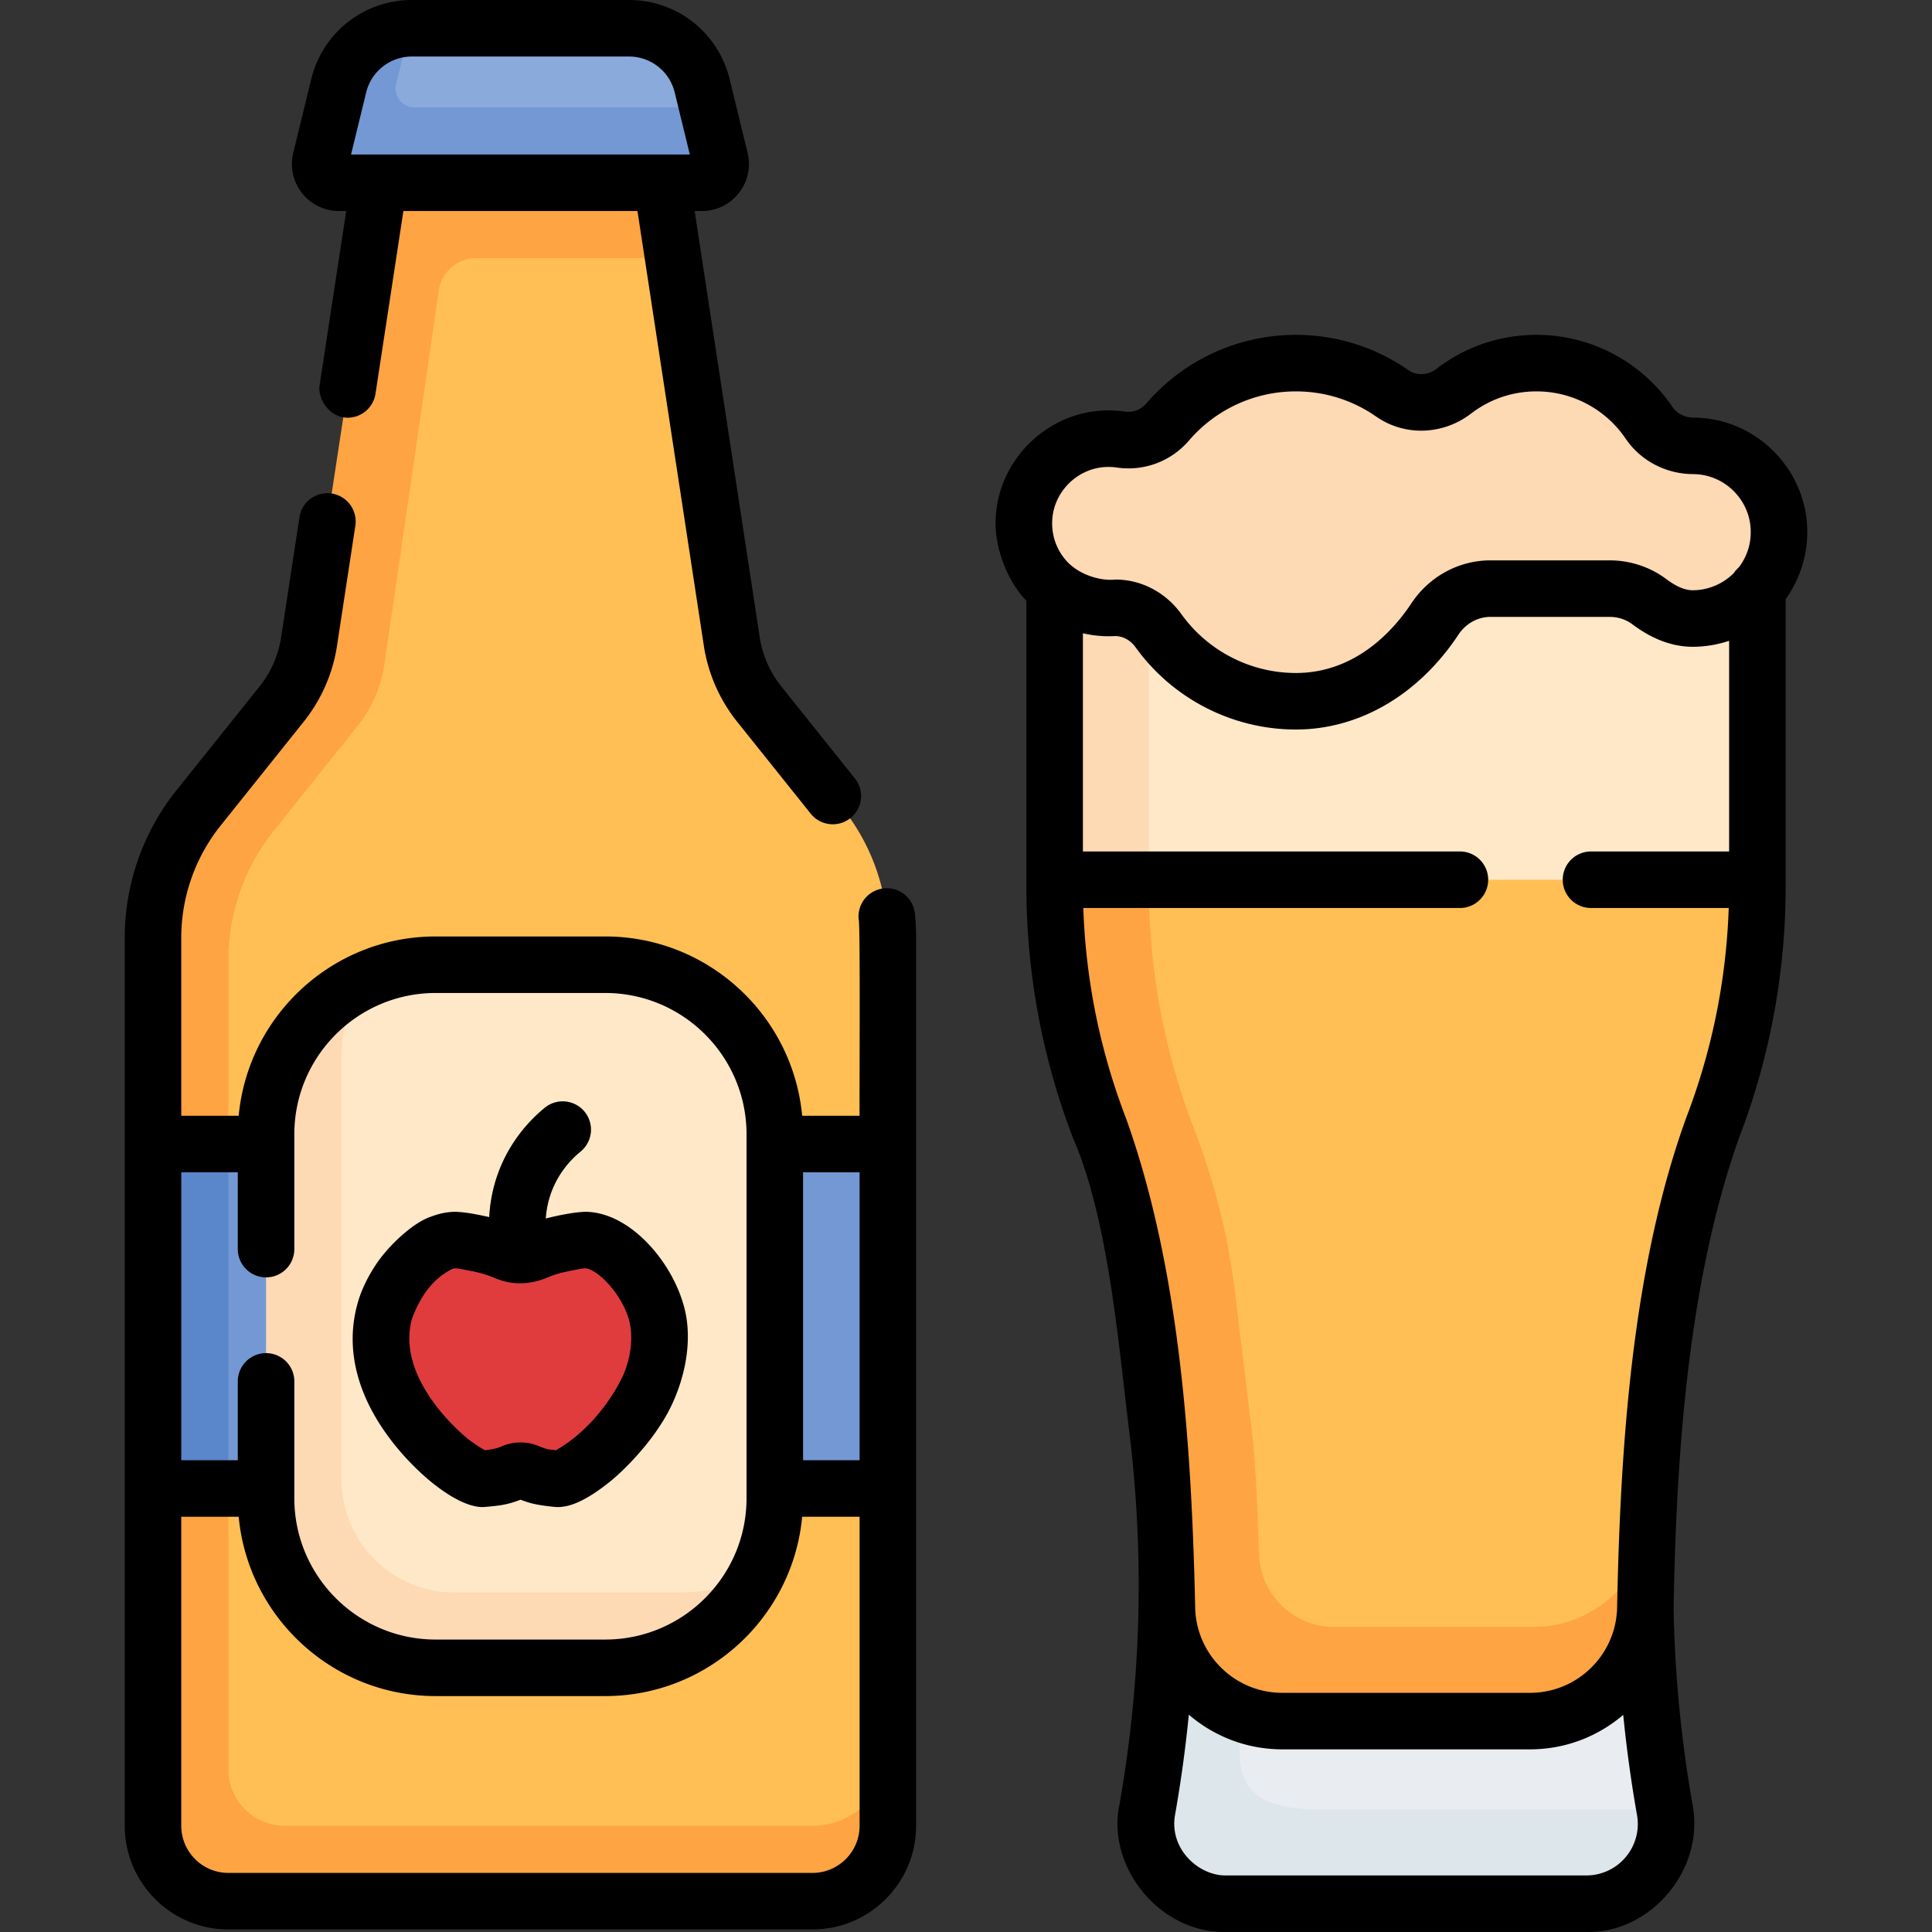
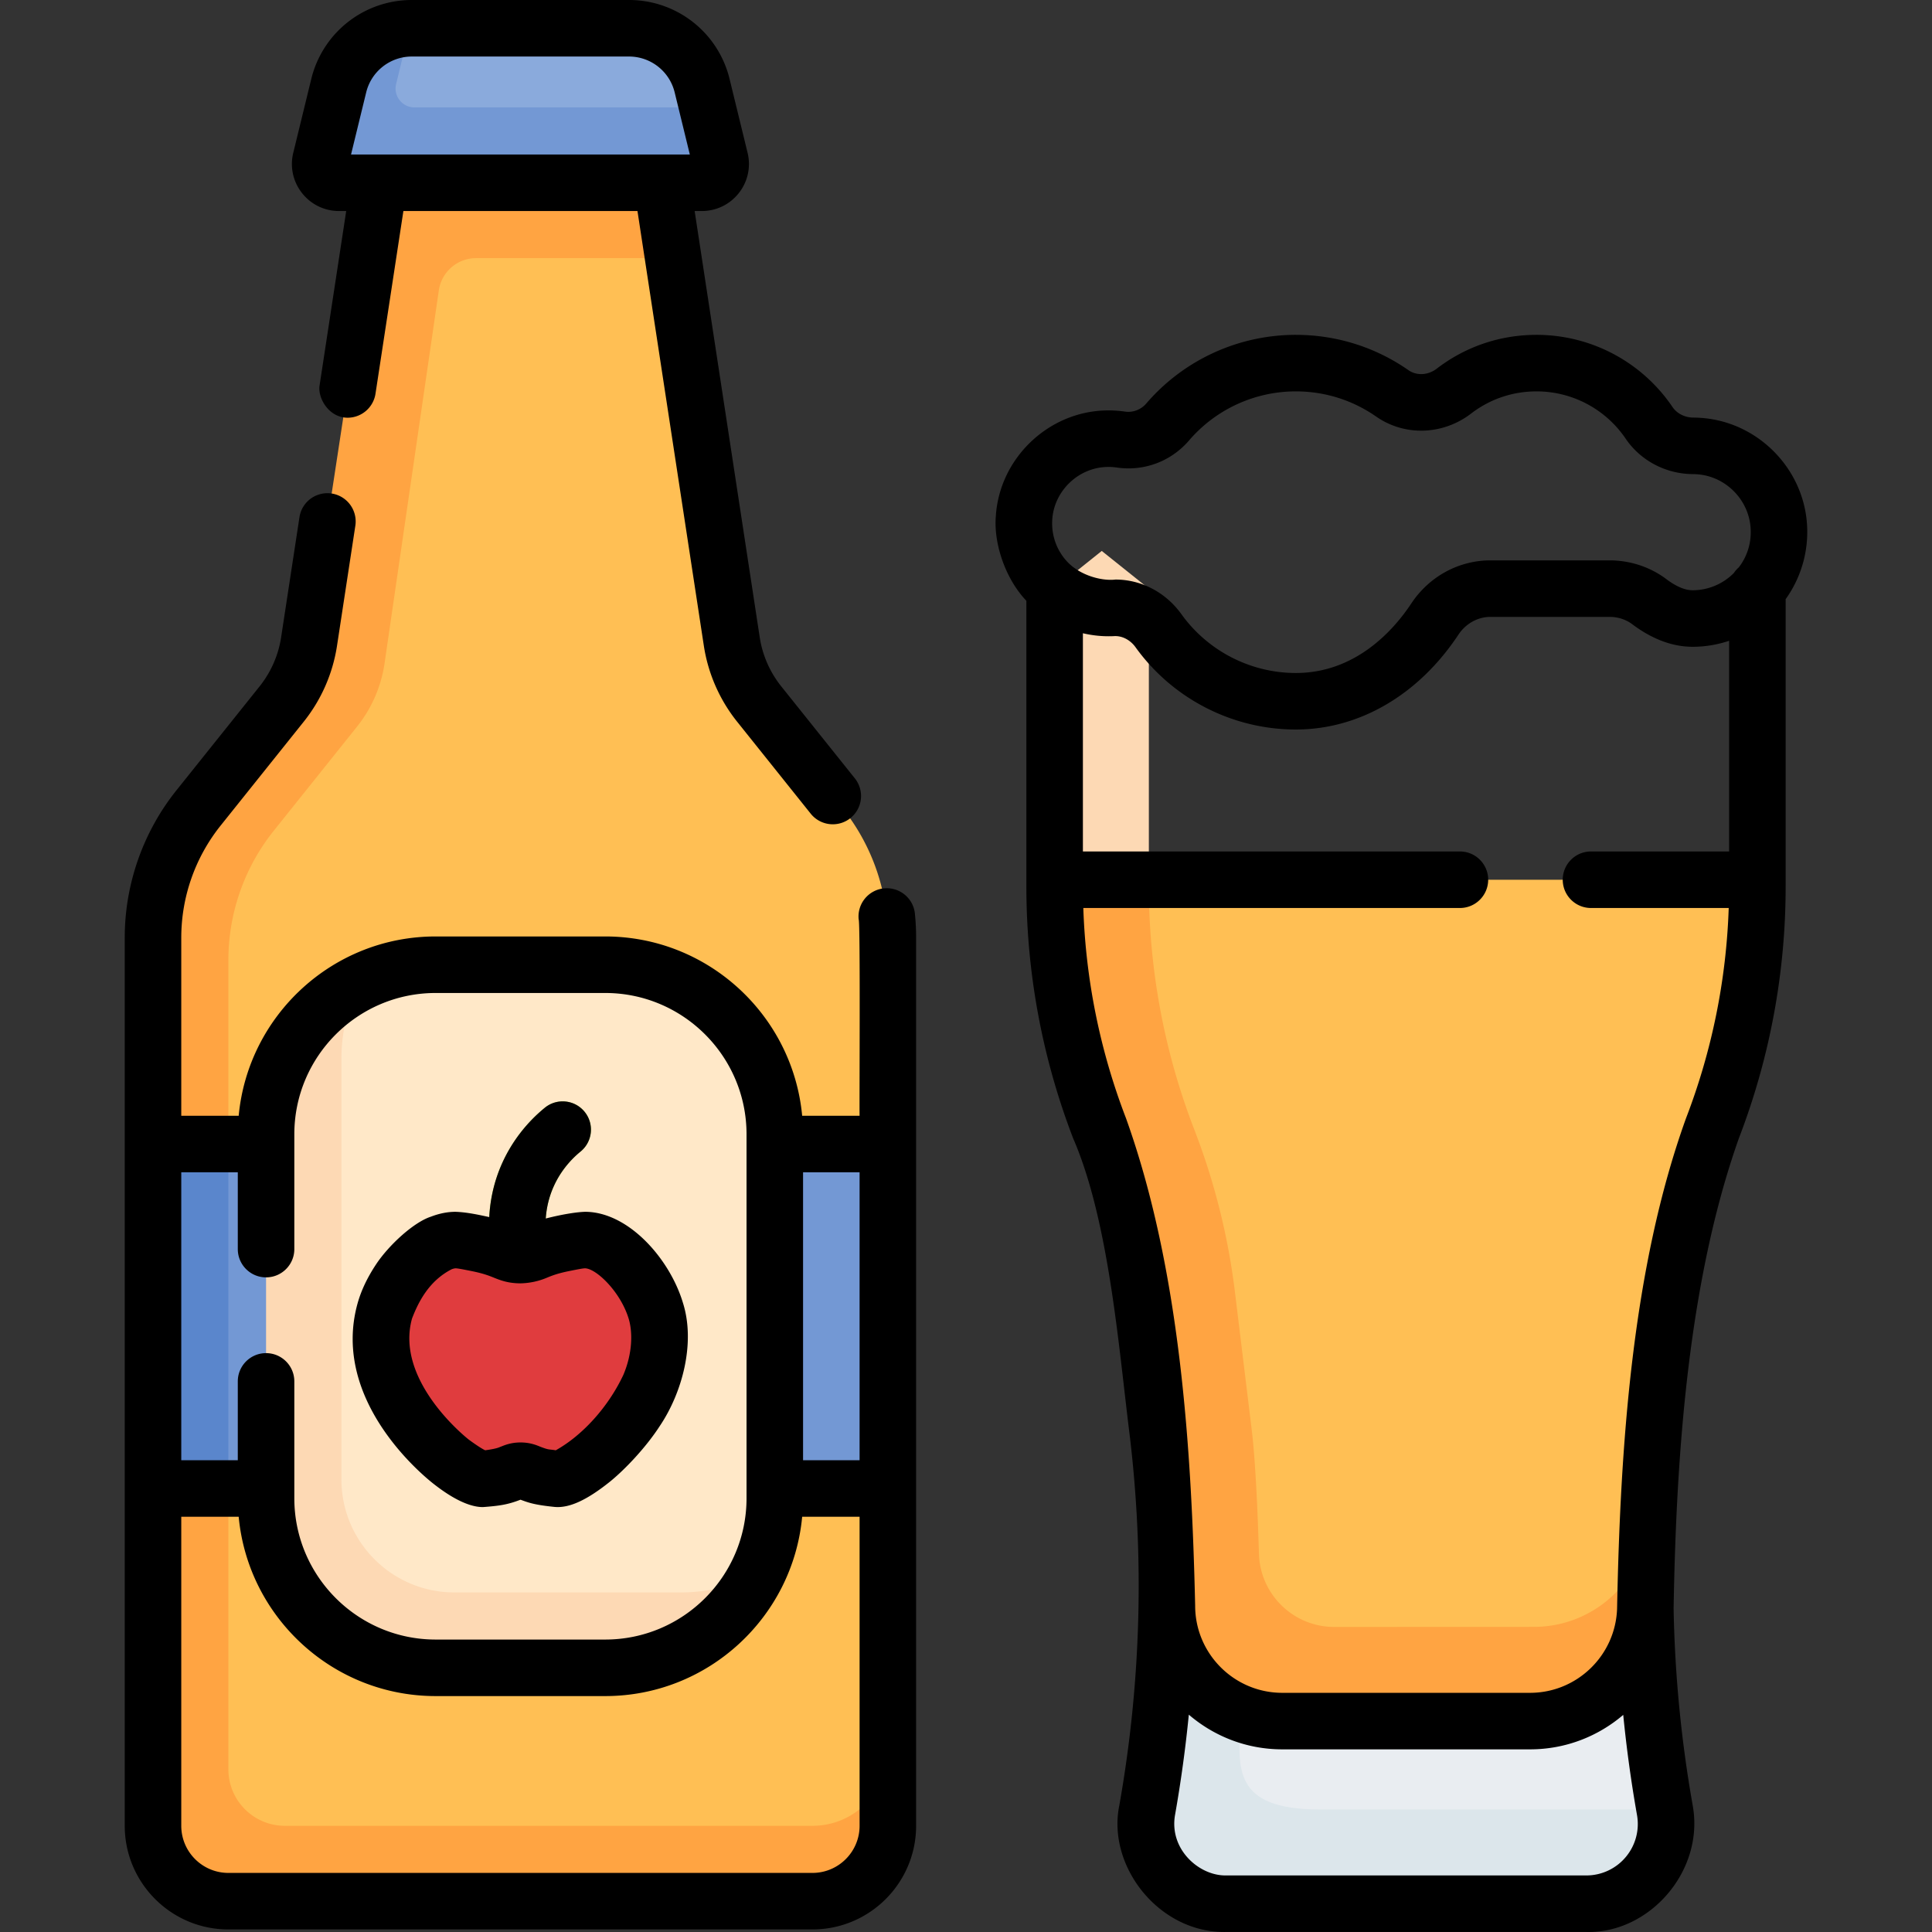
<svg xmlns="http://www.w3.org/2000/svg" version="1.1" width="512" height="512" x="0" y="0" viewBox="0 0 512.679 512.679" style="enable-background:new 0 0 512 512" xml:space="preserve" class="">
  <rect x="0" y="0" width="512.679" height="512.679" fill="#333333" stroke="none" />
  <g>
    <path fill="#ffbf54" d="M194.188 170.236 178.655 68.5l-11.442-20h-56.612L92.016 170.236a34.998 34.998 0 0 1-7.269 16.582l-22.093 27.617a54.997 54.997 0 0 0-12.052 34.358V474.5c0 11.046 8.954 20 20 20h145c11.046 0 20-8.954 20-20v-79.511l-20-45.702 20-45.702v-54.792a54.997 54.997 0 0 0-12.052-34.358l-22.093-27.617a34.988 34.988 0 0 1-7.269-16.582z" data-original="#ffbf54" class="" />
    <path fill="#ffa442" d="M215.602 484.5h-140c-8.284 0-15-6.716-15-15V254.793a54.997 54.997 0 0 1 12.052-34.358l22.093-27.617a35.008 35.008 0 0 0 7.269-16.582l14.43-99.176a10 10 0 0 1 9.896-8.56h52.313l-3.053-20-32.97-13.931h-9.061L100.602 48.5 82.016 170.236a34.998 34.998 0 0 1-7.269 16.582l-22.093 27.617a54.997 54.997 0 0 0-12.052 34.358v54.792l10 48.099-10 43.305V484.5c0 10.534 8.15 19.147 18.485 19.923.489.046.99.077 1.515.077h155c11.046 0 20-8.954 20-20v-20c0 11.046-8.954 20-20 20z" data-original="#ffa442" />
    <path fill="#7398d4" d="m40.602 303.585 14.186 34.644-14.186 56.76h195v-91.404z" data-original="#7398d4" class="" />
    <path fill="#5a86cc" d="M40.601 303.585h20v91.4h-20z" data-original="#5a86cc" />
    <path fill="#ffe8c8" d="m146.216 432.526-39.138-.681c-24.853 0-27.099-46.249-27.099-71.102l.34-41.579c0-17.585.368-50.978 15.071-58.382a44.813 44.813 0 0 1 20.211-4.783h45c24.853 0 45 20.147 45 45v96.574a44.813 44.813 0 0 1-4.783 20.211c-7.403 14.704-37.017 14.742-54.602 14.742z" data-original="#ffe8c8" class="" />
    <path fill="#fdd9b4" d="M180.602 422.574h-60c-16.569 0-30-13.431-30-30V281a44.796 44.796 0 0 1 4.794-20.206C80.694 268.198 70.602 283.416 70.602 301v96.574c0 24.853 20.147 45 45 45h45c17.584 0 32.802-10.092 40.206-24.794a44.8 44.8 0 0 1-20.206 4.794z" data-original="#fdd9b4" class="" />
    <path fill="#92b738" d="M138.144 340.555a7.503 7.503 0 0 1-7.298-5.8c-1.191-5.111-2.459-15.308 2.441-26.16 2.535-5.614 6.436-10.675 11.28-14.636a7.5 7.5 0 0 1 9.494 11.614c-3.061 2.502-5.517 5.682-7.104 9.195-3.081 6.823-2.265 13.318-1.504 16.583a7.5 7.5 0 0 1-7.309 9.204z" data-original="#92b738" />
    <path fill="#e03c3e" d="M174.105 348.11c-.008-.029-.014-.059-.023-.087l-.045-.153c-2.764-9.237-11.379-18.762-18.759-18.803-1.32-.007-2.729.274-5.548.836-7.746 1.545-7.829 3.136-11.579 3.15-3.779.014-3.896-1.6-11.749-3.156-2.823-.559-4.235-.839-5.53-.83-1.238.008-2.509.281-3.78.773-.072.028-.137.057-.206.085-2.464.999-4.922 2.809-7.136 5.102l-3.709 4.633c-1.717 2.584-3.146 5.398-3.929 8.212-6.147 22.08 17.758 40.129 17.758 40.129 3.714 2.898 6.961 4.529 8.566 4.41 2.965-.22 4.867-.733 4.867-.733 2.685-.725 3.119-1.409 4.848-1.403 1.722.006 2.137.687 4.802 1.409 0 0 1.905.52 4.847.727.198.014 2.498.426 9.396-5.106l.006-.005c3.893-3.192 8.186-7.696 11.594-12.98.177-.273.353-.548.525-.827l2.851-5.379c2.752-6.216 3.926-13.101 1.933-20.004z" data-original="#e03c3e" />
-     <path fill="#ffe8c8" d="M466.343 233.447v-77.248l-93.204-10-83.278 10v77.248l83.241 10z" data-original="#ffe8c8" class="" />
    <path fill="#fdd9b4" d="M279.861 156.199v77.248l12.5 10 12.5-10v-77.248l-12.5-10z" data-original="#fdd9b4" class="" />
    <path fill="#e9edf1" d="M324.15 429.122c-.371 17.549-6.894 61.021-6.894 61.021l84.766-.511c13.16 0 42.053 3.651 39.759-9.308a342.06 342.06 0 0 1-5.215-55.816z" data-original="#e9edf1" />
    <path fill="#dce6eb" d="m441.782 480.325-.026-.155h-91.5c-23.298 0-21.932-10.962-20.838-24.809.743-9.414 2.896-18.688 3.766-28.07l-23.536-.978c-.371 17.549-2.158 36.68-5.226 54.011-2.294 12.959 7.673 24.845 20.833 24.845h95.692c13.161.001 23.129-11.886 20.835-24.844z" data-original="#dce6eb" />
    <path fill="#ffbf54" d="M466.343 233.447v1.648c0 21.986-4.043 43.786-11.927 64.31l-.301.784a179.345 179.345 0 0 0-10.611 42.625l-4.449 36.526a341.984 341.984 0 0 0-2.429 33.949c-.081 3.74-3.965 12.003-3.965 12.003s-9.739 11.418-26.649 11.418l-81.991-4.184-6.764-96.875-24.895-85.763 12.5-16.441z" data-original="#ffbf54" class="" />
    <path fill="#ffa442" d="M436.776 408.269c-3.232 13.446-15.328 23.441-29.765 23.441l-52.933.021c-10.817.004-19.675-8.588-19.999-19.4-.336-11.234-.925-24.742-1.93-32.992l-4.449-36.525a179.353 179.353 0 0 0-10.611-42.626l-.301-.785a179.34 179.34 0 0 1-11.927-64.309v-1.648h-25v1.648a179.34 179.34 0 0 0 11.927 64.309l.301.785a179.353 179.353 0 0 1 10.611 42.626l4.449 36.525c1.966 16.14 2.498 45.168 2.498 45.168v1.583c0 16.911 13.709 30.62 30.62 30.62h65.744c16.911 0 30.62-13.709 30.62-30.62v-1.583c0 .001-.052-10.826.145-16.238z" data-original="#ffa442" />
-     <path fill="#fdd9b4" d="M471.948 138.718c-1.108-10.457-9.44-18.934-19.875-20.227a23.844 23.844 0 0 0-2.764-.18c-4.685-.028-9.084-2.245-11.715-6.122-6.487-9.555-17.436-15.834-29.855-15.834a35.9 35.9 0 0 0-21.921 7.427c-4.802 3.682-11.393 4.058-16.357.599a44.614 44.614 0 0 0-25.598-8.025c-13.61 0-25.797 6.064-34.022 15.634-3.057 3.557-7.747 5.336-12.387 4.655a22.796 22.796 0 0 0-4.289-.218 22.084 22.084 0 0 0-6.818 1.393c-.264.099-.497.221-.744.332-7.702 3.217-13.325 10.603-13.861 19.296-.804 13.053 9.543 23.889 22.422 23.889.388 0 .775-.01 1.158-.029 4.784-.243 9.297 2.166 12.091 6.057 8.14 11.335 21.429 18.721 36.449 18.721 16.101 0 28.693-9.617 36.665-21.472l-.021.013c.083-.123.174-.235.256-.359 3.298-4.978 8.781-8.07 14.753-8.07h31.615c3.775 0 7.476 1.171 10.494 3.439 3.361 2.526 7.255 4.494 11.547 4.494 13.477 0 24.237-11.638 22.777-25.413z" data-original="#fdd9b4" class="" />
    <path fill="#8aaadc" d="m185.512 41.548-89.532-.681.681-8c2.13-8.732 3.029-25.048 11.955-25.355.231-.008.462-.012.694-.012h57.584c9.22 0 17.246 6.303 19.43 15.261l1.4 5.739z" data-original="#8aaadc" class="" />
    <path fill="#7398d4" d="M187.724 28.5h-77.756c-3.241 0-5.626-3.036-4.858-6.185l3.607-14.79c-8.968.265-16.7 6.472-18.838 15.236L85.11 42.315c-.768 3.149 1.617 6.185 4.858 6.185h96.268c3.241 0 5.626-3.036 4.858-6.185z" data-original="#7398d4" class="" />
    <path d="M89.968 56h1.902l-7.056 46.215c-.573 3.296 2.354 8.604 7.423 8.633a7.503 7.503 0 0 0 7.405-6.369L107.044 56h62.116l17.613 115.367a42.575 42.575 0 0 0 8.826 20.136l19.533 24.416a7.483 7.483 0 0 0 5.861 2.814 7.464 7.464 0 0 0 4.68-1.644 7.5 7.5 0 0 0 1.171-10.542l-19.533-24.415a27.546 27.546 0 0 1-5.711-13.029L184.334 56h1.902c3.862 0 7.445-1.742 9.831-4.779s3.229-6.931 2.313-10.683l-4.77-19.555A27.433 27.433 0 0 0 166.894 0H109.31a27.434 27.434 0 0 0-26.717 20.983l-4.769 19.555a12.425 12.425 0 0 0 2.313 10.683A12.428 12.428 0 0 0 89.968 56zm7.199-31.462A12.467 12.467 0 0 1 109.31 15h57.583a12.47 12.47 0 0 1 12.144 9.538L183.053 41H93.151zM234.553 235.74a7.5 7.5 0 0 0-6.697 8.225c.479.541.16 50.312.246 52.12h-15.238c-2.487-26.651-24.972-47.585-52.262-47.585h-45c-27.291 0-49.775 20.934-52.262 47.585H48.102v-47.292a47.672 47.672 0 0 1 10.409-29.673l22.093-27.617a42.547 42.547 0 0 0 8.826-20.136l4.87-31.894a7.5 7.5 0 0 0-14.828-2.264l-4.87 31.894a27.53 27.53 0 0 1-5.711 13.028l-22.093 27.617c-8.832 11.04-13.696 24.906-13.696 39.044V484.5c0 15.163 12.336 27.5 27.5 27.5h155c15.164 0 27.5-12.337 27.5-27.5V248.793c0-2.116-.109-4.255-.324-6.355-.421-4.122-4.109-7.113-8.225-6.698zm-6.451 151.749h-15v-76.404h15zm-165-76.404v20.378c0 4.143 3.358 7.5 7.5 7.5s7.5-3.357 7.5-7.5V301c0-20.678 16.822-37.5 37.5-37.5h45c20.678 0 37.5 16.822 37.5 37.5v96.574c0 20.678-16.822 37.5-37.5 37.5h-45c-20.678 0-37.5-16.822-37.5-37.5v-31.005c0-4.143-3.358-7.5-7.5-7.5s-7.5 3.357-7.5 7.5v20.92h-15v-76.404zM215.602 497h-155c-6.893 0-12.5-5.607-12.5-12.5v-82.011H63.34c2.487 26.651 24.972 47.585 52.262 47.585h45c27.291 0 49.775-20.934 52.262-47.585h15.238V484.5c0 6.893-5.607 12.5-12.5 12.5z" fill="#000000" data-original="#000000" class="" />
    <path d="M115.293 393.94c6.896 5.372 10.938 5.984 12.854 5.984 4.313-.331 6.531-.62 9.98-1.962 2.106.779 3.602 1.366 9.071 1.922 3.875.341 8.54-1.803 14.657-6.704 3.963-3.207 9.568-9.101 13.229-14.773 6.005-8.909 9.503-22.104 6.14-32.688-3.46-11.564-14.348-24.088-25.905-24.153-2.14.053-5.876.604-10.499 1.779.182-2.63.782-5.572 2.14-8.578 1.586-3.514 4.043-6.693 7.104-9.195 3.207-2.622 3.681-7.347 1.059-10.554s-7.347-3.681-10.553-1.06c-4.845 3.961-8.745 9.021-11.28 14.636-2.298 5.09-3.23 10.028-3.459 14.372-2.318-.494-5.751-1.295-9.004-1.4-2.113.014-4.279.443-6.485 1.296-4.549 1.47-11.164 7.538-14.545 12.646-2.314 3.483-3.965 6.966-4.907 10.351-7.336 26.342 18.622 46.722 20.403 48.081zm-5.956-44.058c1.708-4.437 4.5-9.981 10.512-13.068.576-.217.905-.246 1.076-.247.546 0 2.08.304 4.019.688 3.281.649 4.785 1.254 6.111 1.787 1.759.707 3.753 1.49 7.034 1.508a18.952 18.952 0 0 0 7.114-1.525c1.295-.526 2.763-1.123 6.009-1.771 2.004-.399 3.455-.688 4.016-.688h.008c2.933.017 9.44 6.181 11.617 13.454 1.026 3.46 1.036 9.002-1.438 14.824-3.957 8.436-10.779 16.02-17.94 20.009-1.855-.327-1.657.001-4.112-.954-1.085-.445-2.725-1.117-5.187-1.126h-.046c-2.458 0-4.107.669-5.201 1.112-.438.109-.577.466-4.176.966-.413-.174-1.769-.929-4.363-2.838-.199-.149-19.7-15.438-15.053-32.131zM479.406 137.929c-1.469-13.861-12.577-25.166-26.412-26.881h-.001a31.446 31.446 0 0 0-3.64-.236c-2.282-.014-4.359-1.072-5.555-2.833a43.546 43.546 0 0 0-36.06-19.122c-9.67 0-18.828 3.104-26.484 8.975-2.301 1.763-5.318 1.922-7.506.397-8.799-6.131-19.133-9.372-29.886-9.372a52.312 52.312 0 0 0-39.709 18.245c-1.388 1.614-3.538 2.427-5.606 2.124a30.492 30.492 0 0 0-5.708-.291c-15.1.655-27.655 12.978-28.583 28.053-.603 7.165 2.487 16.553 8.104 22.441v75.667a186.17 186.17 0 0 0 12.427 67.003c9.432 21.786 12.015 54.806 14.916 78.149a334.26 334.26 0 0 1-2.666 98.771c-3.366 16.207 10.54 33.938 28.219 33.652h95.691c16.723.445 31.433-16.192 28.219-33.652a334.473 334.473 0 0 1-5.055-52.199c.694-40.29 3.775-86.493 17.305-124.725a186.126 186.126 0 0 0 12.427-66.999v-76.101a30.6 30.6 0 0 0 5.563-21.066zm-200.179-.019c.464-7.518 6.729-13.662 14.263-13.989.967-.042 1.934.007 2.875.146 7.224 1.057 14.386-1.629 19.164-7.188a37.33 37.33 0 0 1 28.334-13.022c7.671 0 15.04 2.31 21.311 6.679 7.572 5.276 17.702 4.954 25.209-.801 5.014-3.846 11.016-5.878 17.356-5.878 9.476 0 18.316 4.69 23.649 12.547 3.972 5.849 10.654 9.366 17.872 9.408a16.22 16.22 0 0 1 1.89.123c6.987.865 12.598 6.574 13.34 13.574.427 4.033-.667 7.903-3.07 11.041-.509.444-.96.953-1.334 1.518-2.884 2.898-6.811 4.563-10.915 4.563-2.062 0-4.364-.978-7.04-2.988-4.242-3.188-9.569-4.944-15-4.944h-31.615c-8.411 0-16.263 4.272-21.004 11.428-4.568 6.895-14.624 18.46-30.648 18.46-11.995 0-23.344-5.83-30.357-15.595-4.175-5.813-10.657-9.199-17.509-9.199-3.502.428-9.23-.99-12.739-4.671-2.859-3.04-4.29-7.02-4.032-11.212zm152.187 354.877a13.624 13.624 0 0 1-10.466 4.883h-95.691c-7.121.069-15.035-6.97-13.449-16.037a349.895 349.895 0 0 0 3.659-26.63c6.672 5.732 15.336 9.208 24.801 9.208h65.744c9.432 0 18.069-3.451 24.732-9.148a349.868 349.868 0 0 0 3.654 26.571 13.63 13.63 0 0 1-2.984 11.153zm15.999-196.068c-14.403 39.96-17.45 87.492-18.302 130.14-.407 12.393-10.609 22.352-23.1 22.352h-65.744c-12.748 0-23.119-10.371-23.119-23.119-.96-41.816-3.958-89.212-18.359-129.376a171.108 171.108 0 0 1-11.318-55.768h99.934c4.143 0 7.5-3.357 7.5-7.5s-3.357-7.5-7.5-7.5H287.361V168.04a29.794 29.794 0 0 0 8.342.76c2.096-.107 4.24 1.021 5.619 2.941 9.824 13.679 25.728 21.845 42.541 21.845 16.823 0 32.552-9.176 43.152-25.175 1.955-2.951 5.133-4.713 8.5-4.713h31.615c2.201 0 4.328.688 5.988 1.936 5.296 3.979 10.696 5.997 16.052 5.997 3.32 0 6.583-.552 9.673-1.59v55.906h-36.651c-4.143 0-7.5 3.357-7.5 7.5s3.357 7.5 7.5 7.5h36.542a171.12 171.12 0 0 1-11.321 55.772z" fill="#000000" data-original="#000000" class="" />
  </g>
</svg>